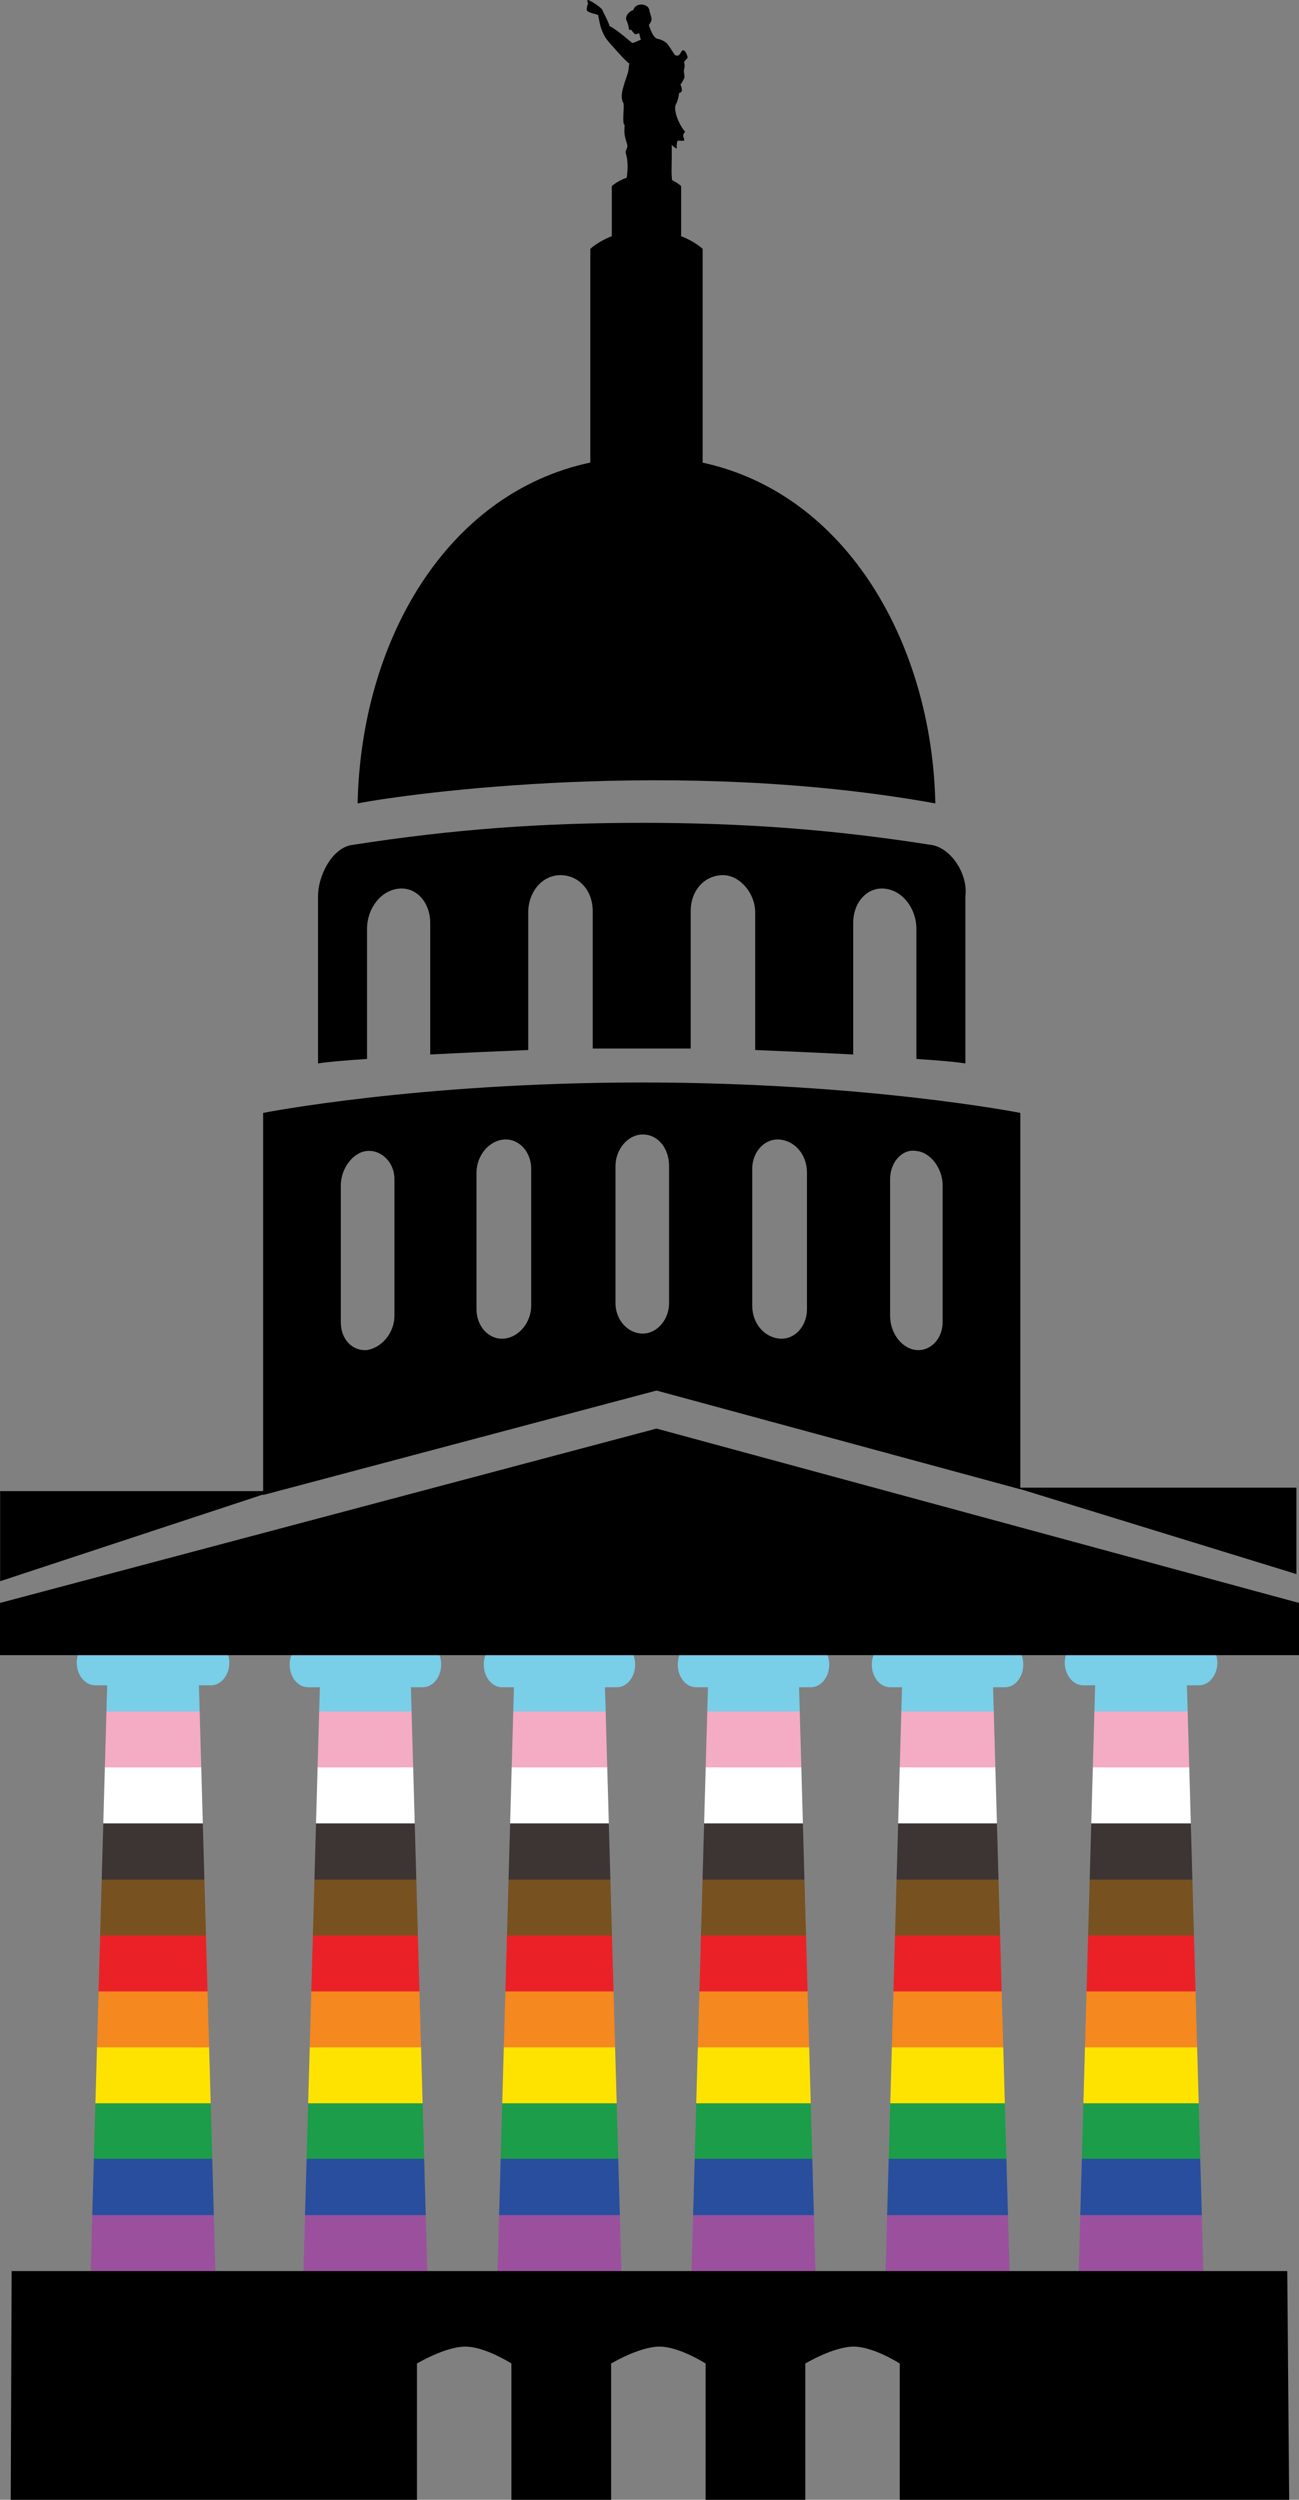
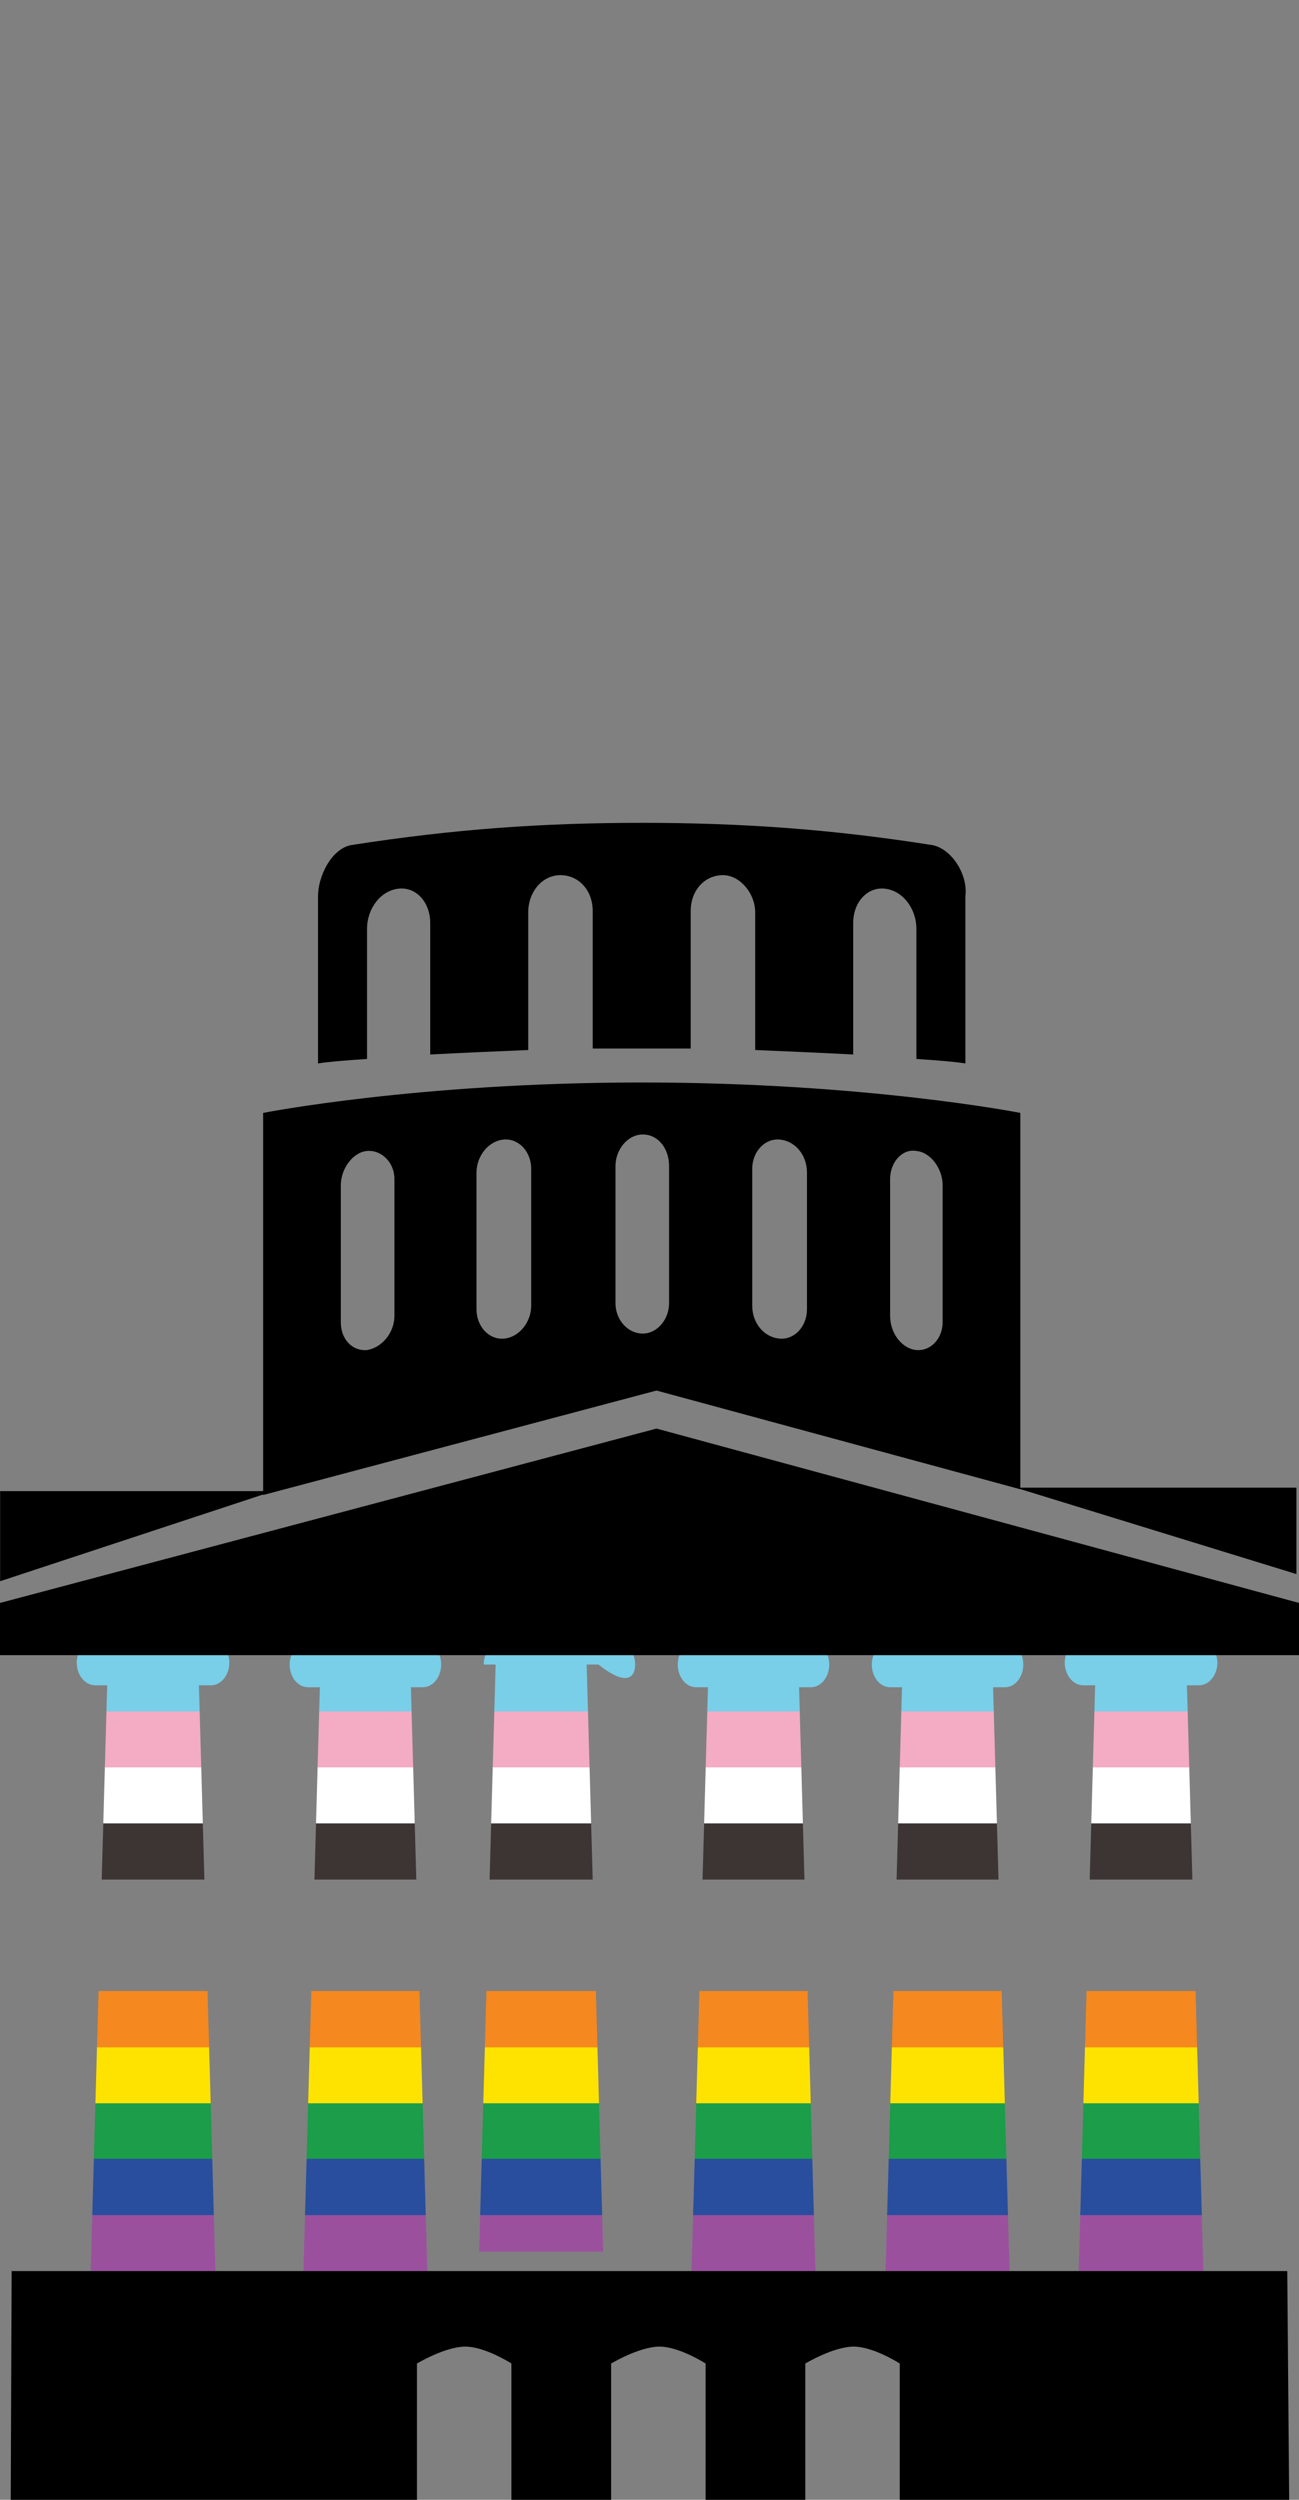
<svg xmlns="http://www.w3.org/2000/svg" xmlns:xlink="http://www.w3.org/1999/xlink" version="1.1" id="Layer_1" x="0px" y="0px" viewBox="0 0 78 150" style="enable-background:new 0 0 78 150;" xml:space="preserve">
  <rect x="0" y="0" width="78" height="150" fill="#808080" stroke="none" />
  <style type="text/css">
	.st0{clip-path:url(#SVGID_00000076572080368473923190000014696249174690374581_);}
	.st1{clip-path:url(#SVGID_00000116923483089582054950000012558549827638784430_);}
	.st2{fill:#9B509E;}
	.st3{fill:#1B9D49;}
	.st4{fill:#294E9E;}
	.st5{fill:#FFE300;}
	.st6{fill:#F5881F;}
	.st7{fill:#EA2227;}
	.st8{fill:#785120;}
	.st9{fill:#3C3533;}
	.st10{fill:#FFFFFF;}
	.st11{fill:#F4ABC4;}
	.st12{fill:#79CEE8;}
</style>
  <g>
    <g>
      <defs>
-         <path id="SVGID_1_" d="M13.773,99.753c0-0.154-0.031-0.3-0.071-0.439H4.675c-0.039,0.14-0.068,0.286-0.068,0.439     c0,0.762,0.5,1.372,1.113,1.372h0.716L5.44,136.474h7.5l-0.995-35.348h0.719C13.278,101.126,13.773,100.515,13.773,99.753      M26.489,99.879c0-0.199-0.035-0.394-0.099-0.565h-8.895c-0.065,0.171-0.102,0.366-0.102,0.565c0,0.756,0.495,1.363,1.103,1.363     h0.71l-0.991,35.232h7.45l-0.992-35.232h0.713C25.998,101.242,26.489,100.635,26.489,99.879 M38.138,99.879     c0-0.199-0.034-0.394-0.097-0.565h-8.896c-0.063,0.171-0.097,0.366-0.097,0.565c0,0.756,0.494,1.363,1.1,1.363h0.713     l-0.992,35.232h7.45l-0.992-35.232h0.711C37.646,101.242,38.138,100.635,38.138,99.879 M49.793,99.879     c0-0.199-0.035-0.394-0.103-0.565h-8.893c-0.065,0.171-0.1,0.366-0.1,0.565c0,0.756,0.494,1.363,1.103,1.363h0.71l-0.992,35.232     h7.452l-0.989-35.232h0.708C49.296,101.242,49.793,100.635,49.793,99.879 M61.444,99.879c0-0.199-0.034-0.394-0.1-0.565h-8.893     c-0.065,0.171-0.102,0.366-0.102,0.565c0,0.756,0.492,1.363,1.102,1.363h0.711l-0.994,35.232h7.458l-0.995-35.232h0.713     C60.952,101.242,61.444,100.635,61.444,99.879 M73.099,99.753c0-0.154-0.031-0.3-0.071-0.439h-9.027     c-0.039,0.14-0.068,0.286-0.068,0.439c0,0.762,0.5,1.372,1.113,1.372h0.714l-0.994,35.348h7.5l-0.995-35.348h0.719     C72.604,101.126,73.099,100.515,73.099,99.753" />
+         <path id="SVGID_1_" d="M13.773,99.753c0-0.154-0.031-0.3-0.071-0.439H4.675c-0.039,0.14-0.068,0.286-0.068,0.439     c0,0.762,0.5,1.372,1.113,1.372h0.716L5.44,136.474h7.5l-0.995-35.348h0.719C13.278,101.126,13.773,100.515,13.773,99.753      M26.489,99.879c0-0.199-0.035-0.394-0.099-0.565h-8.895c-0.065,0.171-0.102,0.366-0.102,0.565c0,0.756,0.495,1.363,1.103,1.363     h0.71l-0.991,35.232h7.45l-0.992-35.232h0.713C25.998,101.242,26.489,100.635,26.489,99.879 M38.138,99.879     c0-0.199-0.034-0.394-0.097-0.565h-8.896c-0.063,0.171-0.097,0.366-0.097,0.565h0.713     l-0.992,35.232h7.45l-0.992-35.232h0.711C37.646,101.242,38.138,100.635,38.138,99.879 M49.793,99.879     c0-0.199-0.035-0.394-0.103-0.565h-8.893c-0.065,0.171-0.1,0.366-0.1,0.565c0,0.756,0.494,1.363,1.103,1.363h0.71l-0.992,35.232     h7.452l-0.989-35.232h0.708C49.296,101.242,49.793,100.635,49.793,99.879 M61.444,99.879c0-0.199-0.034-0.394-0.1-0.565h-8.893     c-0.065,0.171-0.102,0.366-0.102,0.565c0,0.756,0.492,1.363,1.102,1.363h0.711l-0.994,35.232h7.458l-0.995-35.232h0.713     C60.952,101.242,61.444,100.635,61.444,99.879 M73.099,99.753c0-0.154-0.031-0.3-0.071-0.439h-9.027     c-0.039,0.14-0.068,0.286-0.068,0.439c0,0.762,0.5,1.372,1.113,1.372h0.714l-0.994,35.348h7.5l-0.995-35.348h0.719     C72.604,101.126,73.099,100.515,73.099,99.753" />
      </defs>
      <clipPath id="SVGID_00000103230822767943672520000005656195628415721658_">
        <use xlink:href="#SVGID_1_" style="overflow:visible;" />
      </clipPath>
      <g style="clip-path:url(#SVGID_00000103230822767943672520000005656195628415721658_);">
        <g>
          <defs>
            <rect id="SVGID_00000072978734137987637060000007676175785059605898_" x="-13.47" y="76.994" width="112.87" height="76.076" />
          </defs>
          <clipPath id="SVGID_00000173881554294456218580000004580799913106687876_">
            <use xlink:href="#SVGID_00000072978734137987637060000007676175785059605898_" style="overflow:visible;" />
          </clipPath>
          <g style="clip-path:url(#SVGID_00000173881554294456218580000004580799913106687876_);">
            <rect x="-0.289" y="132.892" class="st2" width="78.633" height="3.381" />
            <rect x="-0.289" y="126.18" class="st3" width="78.633" height="3.381" />
            <rect x="-0.289" y="129.536" class="st4" width="78.633" height="3.381" />
            <rect x="-0.289" y="122.824" class="st5" width="78.633" height="3.381" />
            <rect x="-0.289" y="119.468" class="st6" width="78.633" height="3.381" />
-             <rect x="-0.289" y="116.112" class="st7" width="78.633" height="3.381" />
-             <rect x="-0.289" y="112.756" class="st8" width="78.633" height="3.381" />
            <rect x="-0.289" y="109.4" class="st9" width="78.633" height="3.381" />
            <rect x="-0.289" y="106.026" class="st10" width="78.633" height="3.381" />
            <rect x="-0.289" y="102.67" class="st11" width="78.633" height="3.381" />
            <rect x="-0.289" y="99.315" class="st12" width="78.633" height="3.381" />
          </g>
        </g>
      </g>
    </g>
    <g>
-       <path d="M56.164,48.207c-0.206-9.575-5.321-18.576-13.973-20.446V14.933c0,0-0.442-0.43-1.291-0.762v-3.004    c0,0-0.186-0.181-0.546-0.36c-0.02-0.182-0.032-0.406-0.027-0.693c0.009-0.485,0.013-1.015,0.009-1.439    c0.052,0.096,0.148,0.158,0.289,0.242c0.038,0.023-0.033-0.288,0.057-0.454c0.034-0.064,0.39,0.025,0.4-0.041    c0.012-0.08-0.067-0.236-0.058-0.299c0.026-0.174,0.131-0.198,0.114-0.217c-0.377-0.425-0.731-1.327-0.549-1.651    c0.12-0.212,0.175-0.535,0.19-0.697c0.008,0.012,0.017,0.023,0.023,0.034c0.058-0.046,0.141-0.084,0.141-0.152    c0-0.141-0.031-0.263-0.084-0.362c0.099-0.128,0.18-0.28,0.233-0.412c0.043-0.104-0.064-0.316-0.011-0.526    c0.057-0.227,0.02-0.295,0-0.361c-0.037-0.122,0.231-0.258,0.205-0.361c-0.023-0.093-0.115-0.39-0.263-0.402    c-0.095-0.008-0.147,0.191-0.24,0.278c-0.073,0.07-0.197,0.034-0.217,0.031c-0.087-0.012-0.426-0.703-0.603-0.786    c-0.132-0.105-0.304-0.179-0.5-0.215c0,0-0.249-0.023-0.484-0.778c-0.005-0.017-0.014-0.028-0.024-0.035    c0.089-0.118,0.15-0.233,0.167-0.32c0.023-0.115-0.126-0.494-0.126-0.539c0-0.211-0.216-0.382-0.483-0.382    c-0.243,0-0.443,0.142-0.477,0.327c-0.256,0.088-0.442,0.296-0.442,0.518c0,0.108,0.071,0.173,0.118,0.362    c0.018,0.076,0.044,0.174,0.06,0.299c0.005,0.045,0.075-0.004,0.132,0.013c0.009,0.003,0.176,0.265,0.252,0.261    c0.073-0.004,0.149-0.025,0.225-0.058l0.096,0.403c-0.131,0.025-0.396,0.179-0.513,0.185c-0.018,0-0.958-0.837-1.356-1.01    c-0.003-0.008-0.005-0.016-0.008-0.025c-0.13-0.387-0.417-0.868-0.417-0.916c0-0.138-0.865-0.712-0.908-0.619    c-0.03,0.065,0.048,0.205,0.026,0.24c-0.019,0.03-0.077,0.209-0.069,0.333c0.012,0.175,0.506,0.248,0.677,0.309    c0.019,0.007,0.077,0.474,0.183,0.792c0.098,0.293,0.227,0.541,0.344,0.683c0.031,0.072,1.326,1.53,1.352,1.432    c0.001,0.001,0.002,0.003,0.003,0.004c-0.06,0.279-0.016,0.385-0.137,0.712c-0.053,0.145-0.196,0.582-0.259,0.833    c-0.095,0.375-0.075,0.632,0.036,0.838c0.086,0.16-0.109,1.224,0.081,1.329c-0.009,0.092-0.021,0.201-0.021,0.303    c0,0.366,0.092,0.573,0.17,0.861c0.059,0.206-0.138,0.343-0.085,0.515c0.155,0.496,0.114,1.028,0.057,1.468    c-0.588,0.208-0.896,0.505-0.896,0.505v3.004c-0.85,0.332-1.291,0.762-1.291,0.762v12.822    c-8.652,1.84-13.766,10.716-13.973,20.452C24.727,47.579,40.755,45.427,56.164,48.207z" />
      <path d="M22.039,55.74c0-1.255,0.852-2.332,1.936-2.421c1.007-0.09,1.858,0.807,1.858,2.063v7.892    c1.704-0.09,3.717-0.179,5.885-0.269v-8.251c0-1.256,0.852-2.242,1.936-2.242c1.084,0,1.936,0.897,1.936,2.152v8.251    c1.858,0,4.026,0,5.885,0v-8.251c0-1.255,0.852-2.152,1.936-2.152c1.007,0,1.936,1.076,1.936,2.242v8.251    c2.168,0.09,4.181,0.179,5.885,0.269v-7.892c0-1.256,0.852-2.152,1.858-2.063c1.084,0.09,1.936,1.166,1.936,2.421v7.802    c1.394,0.09,2.4,0.179,2.943,0.269c0,0,0-9.147,0-10.044c0.154-1.255-0.775-2.78-1.936-3.049    c-6.195-0.986-11.692-1.345-17.5-1.345s-11.228,0.359-17.5,1.345c-1.161,0.269-1.936,1.883-1.936,3.049c0,0.897,0,10.044,0,10.044    c0.543-0.09,1.549-0.179,2.943-0.269V55.74z" />
      <path d="M15.801,89.707l23.62-6.269l21.845,5.924v-0.01l16.579,5.099v-5.186H61.266V66.779c0,0-9.264-1.826-22.733-1.826    s-22.733,1.826-22.733,1.826v22.694H0.008v5.406l15.792-5.204V89.707z M53.448,70.736c0-0.989,0.723-1.826,1.577-1.674    c0.854,0.076,1.577,1.065,1.577,2.054c0,2.816,0,5.555,0,8.218c0,0.989-0.723,1.75-1.577,1.674    c-0.854-0.076-1.577-0.989-1.577-2.055C53.448,76.214,53.448,73.475,53.448,70.736z M45.169,70.127    c0-0.989,0.723-1.826,1.643-1.75c0.92,0.076,1.643,0.913,1.643,1.978c0,2.739,0,5.479,0,8.218c0,0.989-0.723,1.826-1.643,1.75    c-0.92-0.076-1.643-0.913-1.643-1.978C45.169,75.606,45.169,72.866,45.169,70.127z M36.957,69.975    c0-0.989,0.723-1.902,1.642-1.902c0.92,0,1.577,0.837,1.577,1.902c0,2.816,0,5.555,0,8.218c0,0.989-0.723,1.826-1.577,1.826    c-0.92,0-1.642-0.837-1.642-1.826C36.957,75.453,36.957,72.714,36.957,69.975z M28.612,70.355c0-0.989,0.723-1.902,1.643-1.978    c0.92-0.076,1.642,0.761,1.642,1.75c0,2.816,0,5.479,0,8.218c0,0.989-0.723,1.902-1.642,1.978c-0.92,0.076-1.643-0.761-1.643-1.75    C28.612,75.834,28.612,73.094,28.612,70.355z M20.465,71.116c0-0.989,0.723-1.978,1.577-2.054    c0.854-0.076,1.642,0.685,1.642,1.674c0,2.815,0,5.555,0,8.218c0,0.989-0.723,1.902-1.642,2.055    c-0.854,0.076-1.577-0.609-1.577-1.674C20.465,76.595,20.465,73.855,20.465,71.116z" />
      <path d="M78,99.315v-3.132L39.421,85.72L0,96.183v3.132" />
    </g>
    <g>
      <path d="M0.7,136.273L0.644,150h24.392v-8.18c0,0,1.702-1.015,2.899-1.015c1.198,0,2.773,1.015,2.773,1.015V150h5.988v-8.18    c0,0,1.702-1.015,2.899-1.015c1.197,0,2.773,1.015,2.773,1.015V150h5.987v-8.18c0,0,1.702-1.015,2.899-1.015    c1.198,0,2.773,1.015,2.773,1.015V150h23.383l-0.115-13.727" />
    </g>
  </g>
</svg>